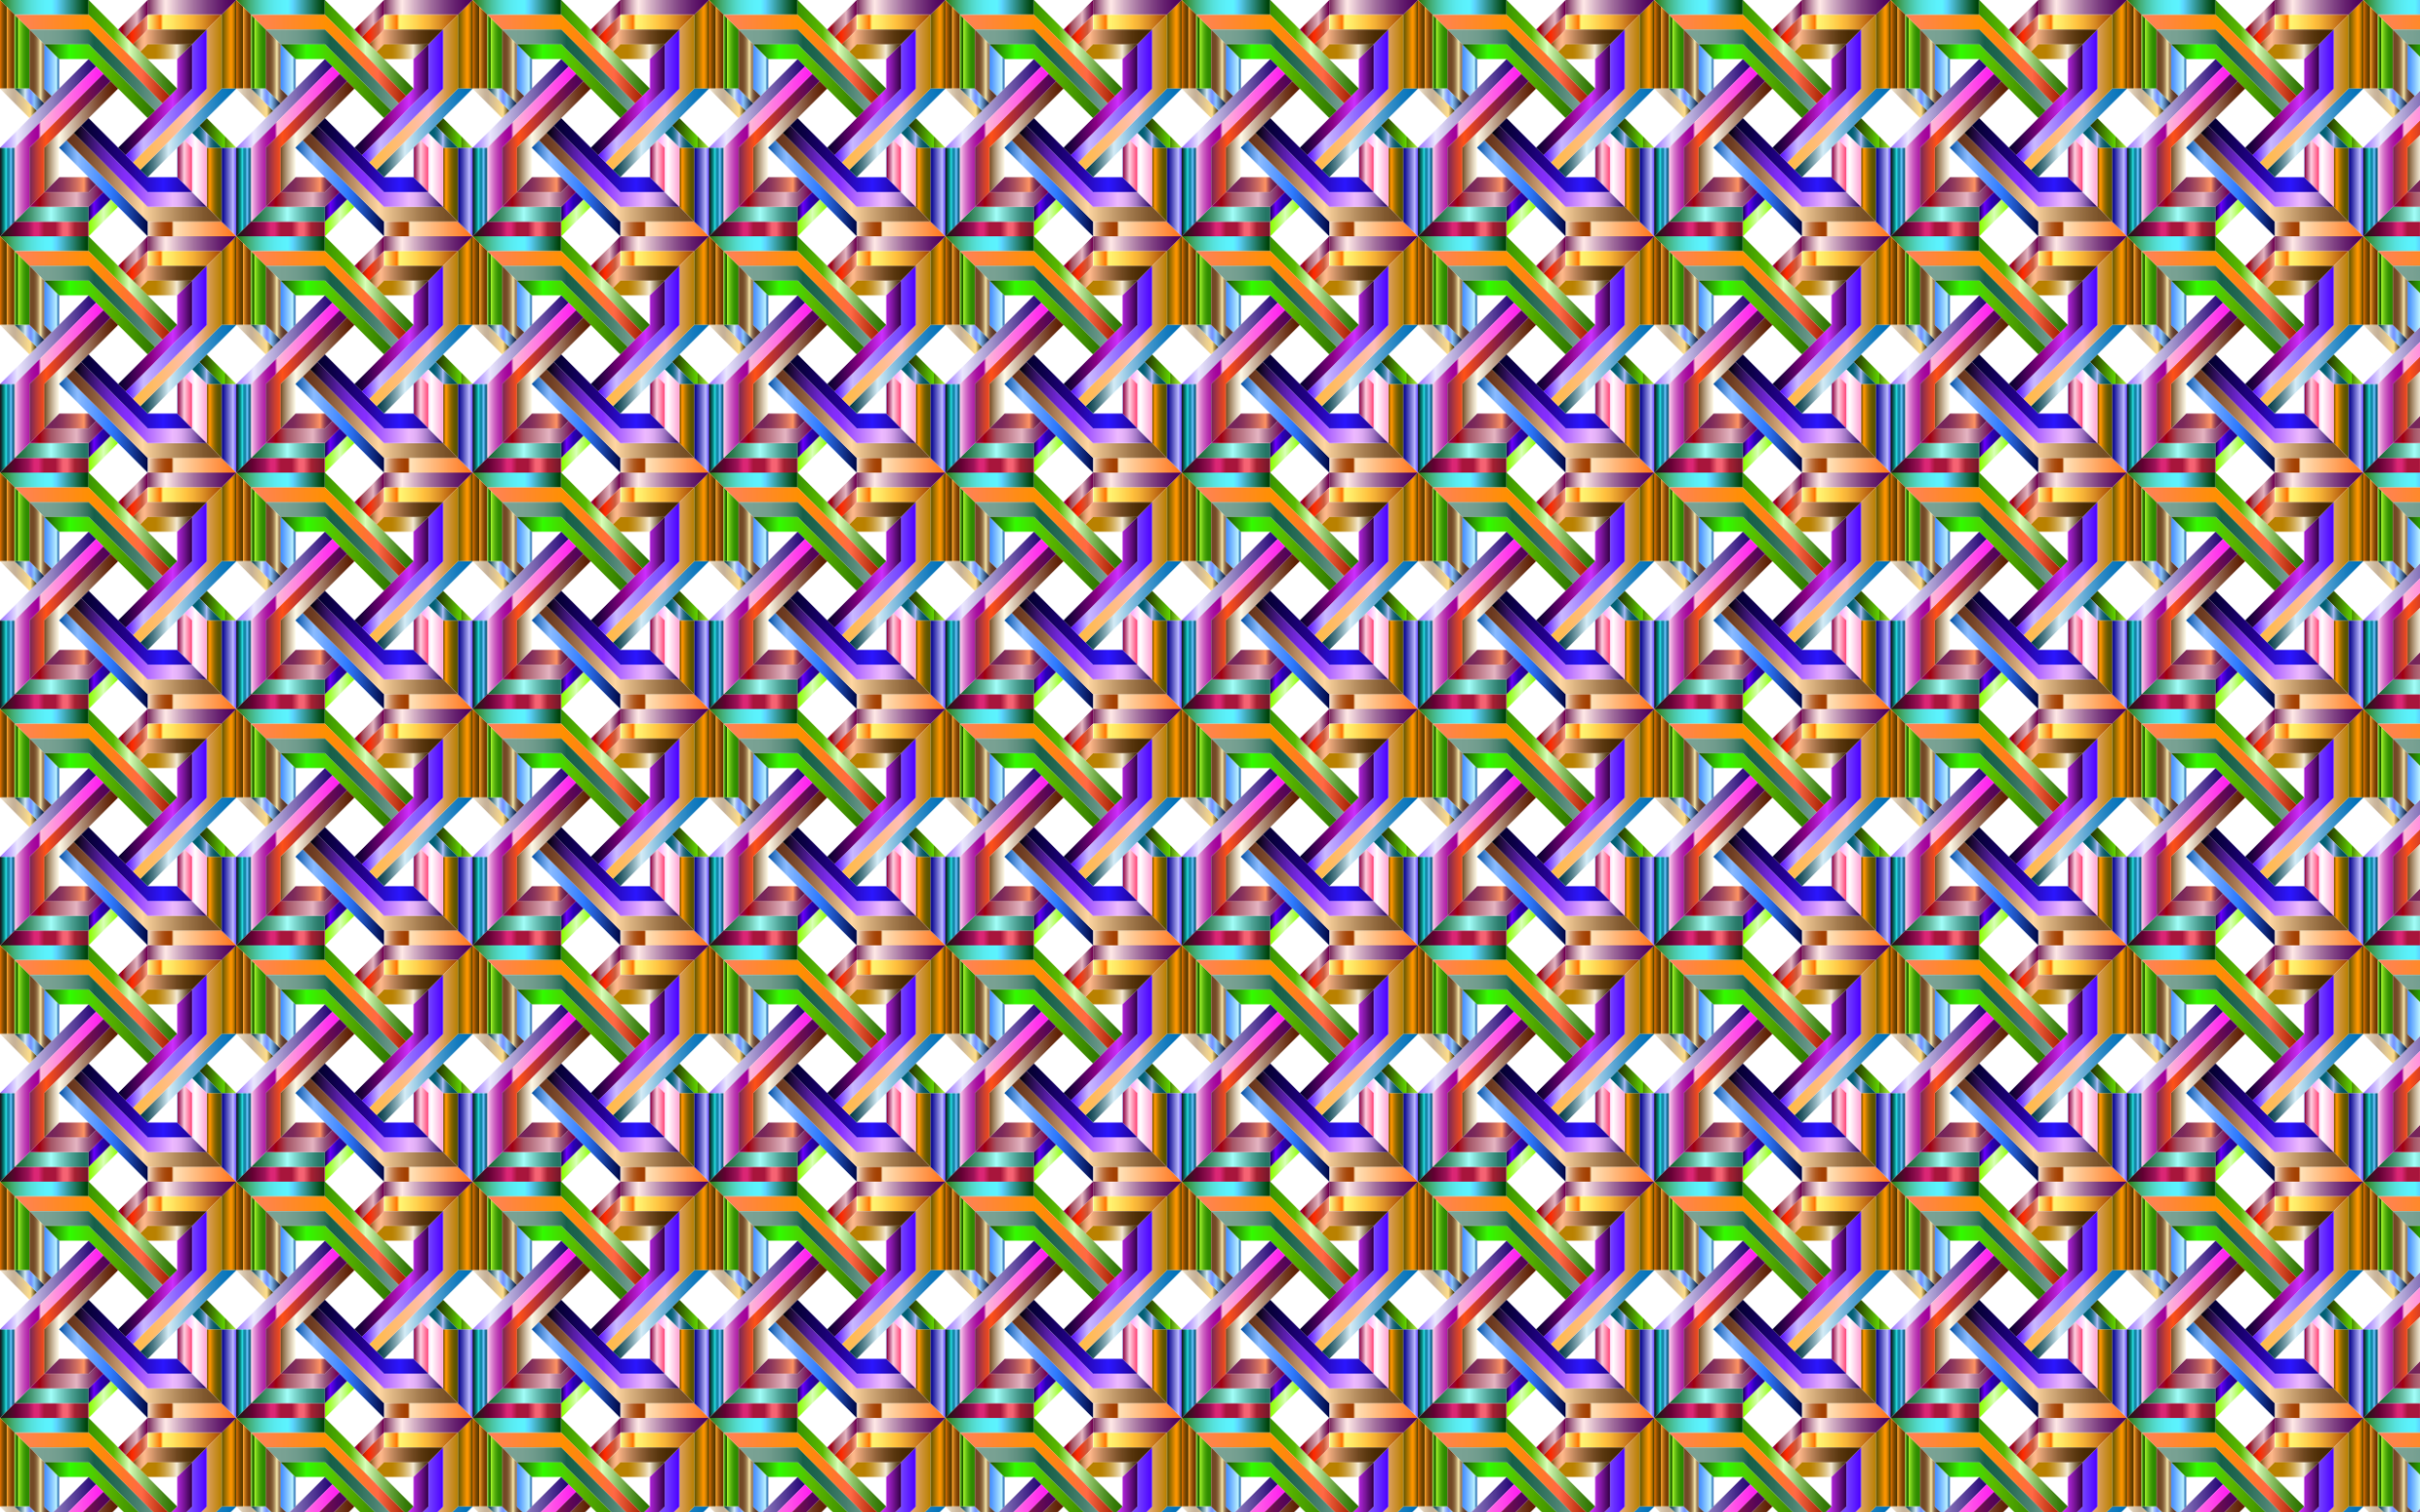
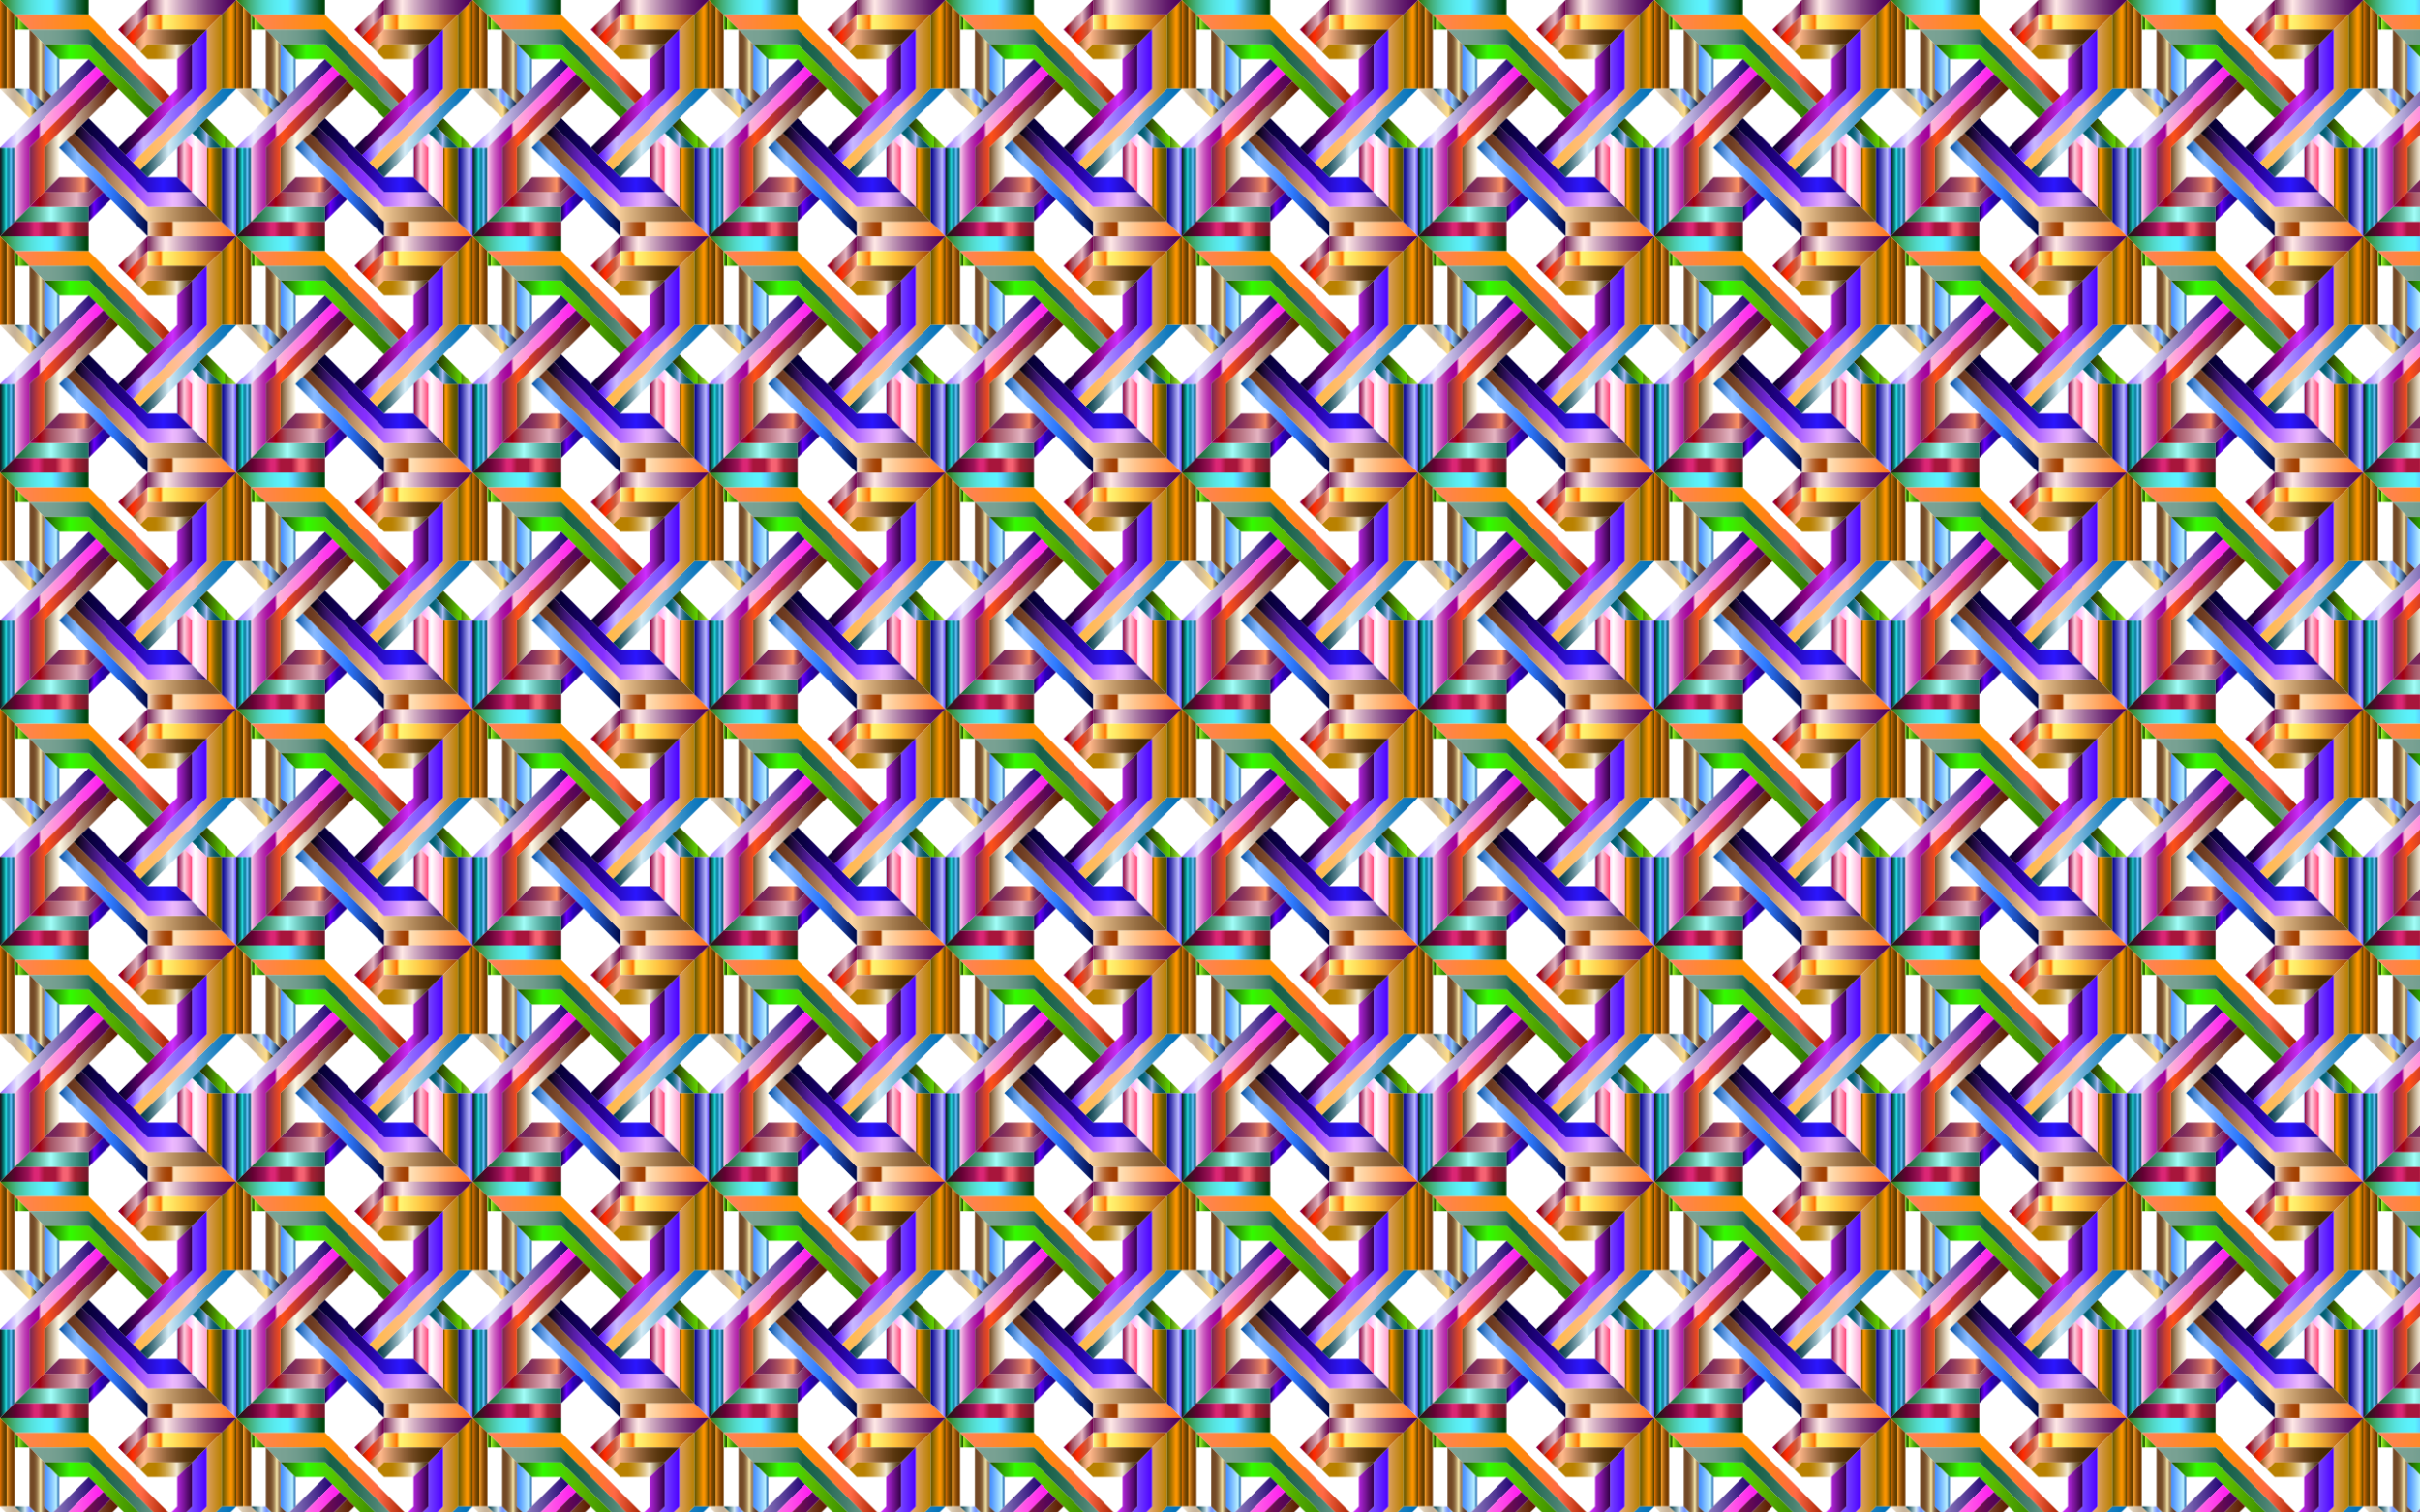
<svg xmlns="http://www.w3.org/2000/svg" viewBox="0 0 2560 1600">
  <pattern width="250" height="250" patternUnits="userSpaceOnUse" id="S" viewBox="0 -250 250 250" overflow="visible">
    <path fill-rule="evenodd" clip-rule="evenodd" fill="none" d="M0-250h250V0H0z" />
    <linearGradient id="a" gradientUnits="userSpaceOnUse" x1="-89.697" y1="-14276.308" x2="4.047" y2="-14276.308" gradientTransform="matrix(1 0 0 -1 89.697 -14518.501)">
      <stop offset="0" stop-color="#2d7300" />
      <stop offset=".012" stop-color="#2f790b" />
      <stop offset=".08" stop-color="#399544" />
      <stop offset=".149" stop-color="#43ae76" />
      <stop offset=".219" stop-color="#4ac3a0" />
      <stop offset=".289" stop-color="#51d5c2" />
      <stop offset=".36" stop-color="#56e2dd" />
      <stop offset=".433" stop-color="#59ebf0" />
      <stop offset=".507" stop-color="#5bf1fb" />
      <stop offset=".586" stop-color="#5cf3ff" />
      <stop offset=".639" stop-color="#5cd4ff" />
      <stop offset=".742" stop-color="#3ea6b0" />
      <stop offset=".901" stop-color="#12613b" />
      <stop offset=".972" stop-color="#00450c" />
    </linearGradient>
    <path fill-rule="evenodd" clip-rule="evenodd" fill="url(#a)" d="M0-250l15.614 15.615h78.13V-250z" />
    <linearGradient id="b" gradientUnits="userSpaceOnUse" x1="4.047" y1="-14319.276" x2="97.791" y2="-14319.276" gradientTransform="matrix(1 0 0 -1 89.697 -14518.501)">
      <stop offset="0" stop-color="#3a9400" />
      <stop offset=".035" stop-color="#3e9900" />
      <stop offset=".281" stop-color="#5bb900" />
      <stop offset=".457" stop-color="#daffb9" />
      <stop offset=".503" stop-color="#c4eea2" />
      <stop offset=".625" stop-color="#8fc368" />
      <stop offset=".738" stop-color="#65a13b" />
      <stop offset=".838" stop-color="#47891b" />
      <stop offset=".922" stop-color="#357a07" />
      <stop offset=".978" stop-color="#2e7500" />
    </linearGradient>
-     <path fill-rule="evenodd" clip-rule="evenodd" fill="url(#b)" d="M93.744-234.385V-250l93.744 93.744-7.807 7.807-85.937-85.936z" />
    <linearGradient id="c" gradientUnits="userSpaceOnUse" x1="-89.697" y1="-14315.373" x2="-74.082" y2="-14315.373" gradientTransform="matrix(1 0 0 -1 89.697 -14518.501)">
      <stop offset="0" stop-color="#e77300" />
      <stop offset=".047" stop-color="#cd6900" />
      <stop offset=".133" stop-color="#a55900" />
      <stop offset=".217" stop-color="#854c00" />
      <stop offset=".297" stop-color="#6e4300" />
      <stop offset=".374" stop-color="#613e00" />
      <stop offset=".441" stop-color="#5c3c00" />
      <stop offset=".454" stop-color="#ffa52e" />
      <stop offset=".498" stop-color="#e99427" />
      <stop offset=".594" stop-color="#bf7419" />
      <stop offset=".687" stop-color="#9e5a0e" />
      <stop offset=".776" stop-color="#864806" />
      <stop offset=".859" stop-color="#783d02" />
      <stop offset=".929" stop-color="#733900" />
    </linearGradient>
    <path fill-rule="evenodd" clip-rule="evenodd" fill="url(#c)" d="M0-250v93.744h15.614v-78.13z" />
    <linearGradient id="d" gradientUnits="userSpaceOnUse" x1="-89.697" y1="-14377.867" x2="-50.642" y2="-14377.867" gradientTransform="matrix(1 0 0 -1 89.697 -14518.501)">
      <stop offset="0" stop-color="#452c00" />
      <stop offset="0" stop-color="#4d350a" />
      <stop offset=".001" stop-color="#644d25" />
      <stop offset=".002" stop-color="#887450" />
      <stop offset=".002" stop-color="#baab8d" />
      <stop offset=".003" stop-color="#f6ebd4" />
      <stop offset=".036" stop-color="#f0e4cd" />
      <stop offset=".186" stop-color="#d9c8b0" />
      <stop offset=".316" stop-color="#cbb79e" />
      <stop offset=".41" stop-color="#c6b198" />
      <stop offset=".827" stop-color="#ffdf8b" />
      <stop offset=".994" stop-color="#2e2400" />
    </linearGradient>
    <path fill-rule="evenodd" clip-rule="evenodd" fill="url(#d)" d="M0-156.256l31.247 31.248 7.808-7.808-23.44-23.442H0z" />
    <linearGradient id="e" gradientUnits="userSpaceOnUse" x1="-74.082" y1="-14323.178" x2="-58.449" y2="-14323.178" gradientTransform="matrix(1 0 0 -1 89.697 -14518.501)">
      <stop offset="0" stop-color="#80ff2e" />
      <stop offset=".034" stop-color="#63ce20" />
      <stop offset=".068" stop-color="#4ba515" />
      <stop offset=".101" stop-color="#39850c" />
      <stop offset=".132" stop-color="#2c6e05" />
      <stop offset=".162" stop-color="#246101" />
      <stop offset=".188" stop-color="#215c00" />
      <stop offset=".198" stop-color="#acff2e" />
      <stop offset=".222" stop-color="#a4f82b" />
      <stop offset=".363" stop-color="#7ad11c" />
      <stop offset=".5" stop-color="#59b210" />
      <stop offset=".63" stop-color="#419d07" />
      <stop offset=".752" stop-color="#339002" />
      <stop offset=".855" stop-color="#2e8b00" />
    </linearGradient>
-     <path fill-rule="evenodd" clip-rule="evenodd" fill="url(#e)" d="M15.614-234.385l15.633 15.633v62.494H15.614v-78.13z" />
+     <path fill-rule="evenodd" clip-rule="evenodd" fill="url(#e)" d="M15.614-234.385l15.633 15.633H15.614v-78.13z" />
    <linearGradient id="f" gradientUnits="userSpaceOnUse" x1="-74.082" y1="-14373.963" x2="-42.835" y2="-14373.963" gradientTransform="matrix(1 0 0 -1 89.697 -14518.501)">
      <stop offset="0" stop-color="#003945" />
      <stop offset=".035" stop-color="#0a414d" />
      <stop offset=".095" stop-color="#255864" />
      <stop offset=".171" stop-color="#507d88" />
      <stop offset=".262" stop-color="#8db0ba" />
      <stop offset=".358" stop-color="#d4ecf6" />
      <stop offset=".363" stop-color="#d0e8f6" />
      <stop offset=".42" stop-color="#a8c3fa" />
      <stop offset=".472" stop-color="#8ba8fd" />
      <stop offset=".517" stop-color="#7998fe" />
      <stop offset=".549" stop-color="#7392ff" />
      <stop offset=".657" stop-color="#8bc6ff" />
      <stop offset=".994" stop-color="#000d2e" />
    </linearGradient>
    <path fill-rule="evenodd" clip-rule="evenodd" fill="url(#f)" d="M31.247-156.256l15.615 15.633-7.807 7.807-23.44-23.442h15.632z" />
    <linearGradient id="g" gradientUnits="userSpaceOnUse" x1="-74.085" y1="-14330.996" x2="89.981" y2="-14330.996" gradientTransform="matrix(1 0 0 -1 89.697 -14518.501)">
      <stop offset="0" stop-color="#ffa48b" />
      <stop offset="0" stop-color="#ff815c" />
      <stop offset=".494" stop-color="#ff9000" />
      <stop offset=".601" stop-color="#ff8513" />
      <stop offset=".818" stop-color="#ff6945" />
      <stop offset="1" stop-color="#a21f00" />
    </linearGradient>
    <path fill-rule="evenodd" clip-rule="evenodd" fill="url(#g)" d="M15.614-234.385l15.633 15.633h62.495l78.129 78.129 7.807-7.826-85.937-85.936H15.612z" />
    <linearGradient id="h" gradientUnits="userSpaceOnUse" x1="-58.449" y1="-14342.716" x2="82.175" y2="-14342.716" gradientTransform="matrix(1 0 0 -1 89.697 -14518.501)">
      <stop offset="0" stop-color="#7ba395" />
      <stop offset=".15" stop-color="#79a193" />
      <stop offset=".238" stop-color="#709c8d" />
      <stop offset=".311" stop-color="#629282" />
      <stop offset=".375" stop-color="#4e8573" />
      <stop offset=".433" stop-color="#347460" />
      <stop offset=".485" stop-color="#166049" />
      <stop offset=".571" stop-color="#1c644d" />
      <stop offset=".686" stop-color="#2d6f5a" />
      <stop offset=".817" stop-color="#48816f" />
      <stop offset=".959" stop-color="#6e9b8c" />
      <stop offset="1" stop-color="#7ba395" />
    </linearGradient>
    <path fill-rule="evenodd" clip-rule="evenodd" fill="url(#h)" d="M31.247-218.752l15.615 15.633h46.88l70.323 70.301 7.806-7.807-78.129-78.124H31.248z" />
    <linearGradient id="i" gradientUnits="userSpaceOnUse" x1="-58.449" y1="-14338.811" x2="-35.009" y2="-14338.811" gradientTransform="matrix(1 0 0 -1 89.697 -14518.501)">
      <stop offset=".127" stop-color="#734926" />
      <stop offset=".195" stop-color="#764c29" />
      <stop offset=".253" stop-color="#7e5731" />
      <stop offset=".307" stop-color="#8d6940" />
      <stop offset=".359" stop-color="#a28155" />
      <stop offset=".41" stop-color="#bca16f" />
      <stop offset=".459" stop-color="#dcc88f" />
      <stop offset=".497" stop-color="#faecad" />
      <stop offset=".503" stop-color="#f4e5a8" />
      <stop offset=".538" stop-color="#d0bc8a" />
      <stop offset=".576" stop-color="#b19970" />
      <stop offset=".617" stop-color="#967a5a" />
      <stop offset=".663" stop-color="#816248" />
      <stop offset=".713" stop-color="#704f3a" />
      <stop offset=".773" stop-color="#654230" />
      <stop offset=".849" stop-color="#5e3a2b" />
      <stop offset="1" stop-color="#5c3829" />
    </linearGradient>
    <path fill-rule="evenodd" clip-rule="evenodd" fill="url(#i)" d="M46.862-203.12l-15.615-15.632v62.494l15.615 15.633 7.826-7.826-7.826-7.807v-46.864z" />
    <linearGradient id="j" gradientUnits="userSpaceOnUse" x1="-42.835" y1="-14342.716" x2="-27.202" y2="-14342.716" gradientTransform="matrix(1 0 0 -1 89.697 -14518.501)">
      <stop offset="0" stop-color="#8bbcff" />
      <stop offset="0" stop-color="#5c9cff" />
      <stop offset=".003" stop-color="#458eff" />
      <stop offset=".175" stop-color="#589eff" />
      <stop offset=".524" stop-color="#8ac9ff" />
      <stop offset=".818" stop-color="#b9f0ff" />
      <stop offset="1" stop-color="#004ea2" />
    </linearGradient>
    <path fill-rule="evenodd" clip-rule="evenodd" fill="url(#j)" d="M46.862-203.12l15.633 15.615v31.248l-7.807 7.807-7.826-7.807v-46.861z" />
    <linearGradient id="k" gradientUnits="userSpaceOnUse" x1="-42.835" y1="-14354.435" x2="74.368" y2="-14354.435" gradientTransform="matrix(1 0 0 -1 89.697 -14518.501)">
      <stop offset="0" stop-color="#1e4d00" />
      <stop offset=".228" stop-color="#39f602" />
      <stop offset=".234" stop-color="#32fb00" />
      <stop offset=".235" stop-color="#31fc00" />
      <stop offset=".534" stop-color="#5bb900" />
      <stop offset=".767" stop-color="#469900" />
      <stop offset="1" stop-color="#2e7500" />
    </linearGradient>
    <path fill-rule="evenodd" clip-rule="evenodd" fill="url(#k)" d="M46.862-203.12h46.88l70.323 70.302-7.826 7.808-62.494-62.495H62.497l-15.632-15.613z" />
    <linearGradient id="l" gradientUnits="userSpaceOnUse" x1="-89.697" y1="-14471.621" x2="-74.082" y2="-14471.621" gradientTransform="matrix(1 0 0 -1 89.697 -14518.501)">
      <stop offset="0" stop-color="#172127" />
      <stop offset=".053" stop-color="#172127" />
      <stop offset=".184" stop-color="#016560" />
      <stop offset=".32" stop-color="#129d98" />
      <stop offset=".387" stop-color="#26d5db" />
      <stop offset=".434" stop-color="#26d5db" />
      <stop offset=".502" stop-color="#1589a8" />
      <stop offset=".624" stop-color="#1589a8" />
      <stop offset=".71" stop-color="#63bef6" />
      <stop offset=".761" stop-color="#63bef6" />
      <stop offset=".846" stop-color="#2177a6" />
      <stop offset="1" stop-color="#165972" />
    </linearGradient>
    <path fill-rule="evenodd" clip-rule="evenodd" fill="url(#l)" d="M0-.003l15.614-15.632v-78.124H0V0z" />
    <linearGradient id="m" gradientUnits="userSpaceOnUse" x1="-89.697" y1="-14377.867" x2="11.854" y2="-14377.867" gradientTransform="matrix(1 0 0 -1 89.697 -14518.501)">
      <stop offset="0" stop-color="#b0ff8b" />
      <stop offset="0" stop-color="#8cff5c" />
      <stop offset=".003" stop-color="#9a73ff" />
      <stop offset=".04" stop-color="#a886ff" />
      <stop offset=".116" stop-color="#cab8ff" />
      <stop offset=".179" stop-color="#ebe7ff" />
      <stop offset="1" stop-color="#210073" />
    </linearGradient>
    <path fill-rule="evenodd" clip-rule="evenodd" fill="url(#m)" d="M15.614-93.762H0l93.744-93.744 7.807 7.808-85.937 85.937z" />
    <linearGradient id="n" gradientUnits="userSpaceOnUse" x1="-89.697" y1="-14510.683" x2="4.047" y2="-14510.683" gradientTransform="matrix(1 0 0 -1 89.697 -14518.501)">
      <stop offset="0" stop-color="#271719" />
      <stop offset=".053" stop-color="#271719" />
      <stop offset=".184" stop-color="#650134" />
      <stop offset=".32" stop-color="#9d1258" />
      <stop offset=".387" stop-color="#db2675" />
      <stop offset=".434" stop-color="#db2675" />
      <stop offset=".502" stop-color="#a8153c" />
      <stop offset=".624" stop-color="#a8153c" />
      <stop offset=".71" stop-color="#f66373" />
      <stop offset=".761" stop-color="#f66373" />
      <stop offset=".846" stop-color="#a62133" />
      <stop offset="1" stop-color="#721629" />
    </linearGradient>
    <path fill-rule="evenodd" clip-rule="evenodd" fill="url(#n)" d="M0-.003h93.744v-15.632h-78.13L0 0z" />
    <linearGradient id="o" gradientUnits="userSpaceOnUse" x1="4.047" y1="-14498.962" x2="35.295" y2="-14498.962" gradientTransform="matrix(1 0 0 -1 89.697 -14518.501)">
      <stop offset="0" stop-color="#ffa48b" />
      <stop offset="0" stop-color="#ff815c" />
      <stop offset=".003" stop-color="#8cff00" />
      <stop offset=".074" stop-color="#94ff13" />
      <stop offset=".219" stop-color="#a9ff46" />
      <stop offset=".423" stop-color="#cbff96" />
      <stop offset=".506" stop-color="#daffb9" />
      <stop offset="1" stop-color="#8cff00" />
    </linearGradient>
-     <path fill-rule="evenodd" clip-rule="evenodd" fill="url(#o)" d="M93.744-.003l31.247-31.265-7.807-7.807-23.44 23.441v15.63z" />
    <linearGradient id="p" gradientUnits="userSpaceOnUse" x1="-74.084" y1="-14495.052" x2="4.045" y2="-14495.052" gradientTransform="matrix(1 0 0 -1 89.697 -14518.501)">
      <stop offset=".003" stop-color="#1a6633" />
      <stop offset=".053" stop-color="#1f6c3b" />
      <stop offset=".13" stop-color="#2e7d51" />
      <stop offset=".224" stop-color="#469874" />
      <stop offset=".332" stop-color="#68bea5" />
      <stop offset=".451" stop-color="#92eee3" />
      <stop offset=".491" stop-color="#a2fffa" />
      <stop offset=".61" stop-color="#7bd4cb" />
      <stop offset=".767" stop-color="#4ca194" />
      <stop offset=".884" stop-color="#2f8171" />
      <stop offset=".948" stop-color="#247564" />
    </linearGradient>
    <path fill-rule="evenodd" clip-rule="evenodd" fill="url(#p)" d="M15.614-15.632l15.633-15.633h62.495v15.633h-78.13z" />
    <linearGradient id="q" gradientUnits="userSpaceOnUse" x1="4.047" y1="-14487.243" x2="27.487" y2="-14487.243" gradientTransform="matrix(1 0 0 -1 89.697 -14518.501)">
      <stop offset="0" stop-color="#17004d" />
      <stop offset=".228" stop-color="#6602f6" />
      <stop offset=".235" stop-color="#6c00fc" />
      <stop offset=".534" stop-color="#2b00b9" />
      <stop offset=".767" stop-color="#270099" />
      <stop offset="1" stop-color="#230075" />
    </linearGradient>
    <path fill-rule="evenodd" clip-rule="evenodd" fill="url(#q)" d="M93.744-31.267l15.633-15.615 7.807 7.807-23.44 23.441v-15.635z" />
    <linearGradient id="r" gradientUnits="userSpaceOnUse" x1="-74.082" y1="-14420.839" x2="19.68" y2="-14420.839" gradientTransform="matrix(1 0 0 -1 89.697 -14518.501)">
      <stop offset="0" stop-color="#ffd0ef" />
      <stop offset=".014" stop-color="#f5bae6" />
      <stop offset=".048" stop-color="#df89d2" />
      <stop offset=".083" stop-color="#cd5fc1" />
      <stop offset=".119" stop-color="#bd3db4" />
      <stop offset=".154" stop-color="#b122a9" />
      <stop offset=".191" stop-color="#a90fa1" />
      <stop offset=".229" stop-color="#a4049c" />
      <stop offset=".269" stop-color="#a2009b" />
      <stop offset=".293" stop-color="#ffb9d7" />
      <stop offset="1" stop-color="#ff17f2" />
    </linearGradient>
    <path fill-rule="evenodd" clip-rule="evenodd" fill="url(#r)" d="M15.614-15.632l15.633-15.633V-93.76l78.13-78.109-7.826-7.825-85.937 85.936v78.13z" />
    <linearGradient id="s" gradientUnits="userSpaceOnUse" x1="-58.449" y1="-14416.932" x2="27.487" y2="-14416.932" gradientTransform="matrix(1 0 0 -1 89.697 -14518.501)">
      <stop offset="0" stop-color="#75245a" />
      <stop offset=".023" stop-color="#872a51" />
      <stop offset=".109" stop-color="#c83f32" />
      <stop offset=".171" stop-color="#f04c1e" />
      <stop offset=".204" stop-color="#ff5117" />
      <stop offset=".209" stop-color="#fd5018" />
      <stop offset=".417" stop-color="#bf3430" />
      <stop offset=".608" stop-color="#8e1e43" />
      <stop offset=".774" stop-color="#6b0d51" />
      <stop offset=".909" stop-color="#550459" />
      <stop offset=".997" stop-color="#4d005c" />
    </linearGradient>
    <path fill-rule="evenodd" clip-rule="evenodd" fill="url(#s)" d="M31.247-31.267l15.615-15.615v-46.88l70.322-70.303-7.807-7.806-78.13 78.109v62.494z" />
    <linearGradient id="t" gradientUnits="userSpaceOnUse" x1="-58.449" y1="-14475.522" x2="19.678" y2="-14475.522" gradientTransform="matrix(1 0 0 -1 89.697 -14518.501)">
      <stop offset=".006" stop-color="#8b0065" />
      <stop offset=".136" stop-color="#a2000f" />
      <stop offset=".29" stop-color="#a55566" />
      <stop offset=".636" stop-color="#e5b5c2" />
      <stop offset=".799" stop-color="#985980" />
      <stop offset=".803" stop-color="#96577e" />
      <stop offset=".972" stop-color="#730052" />
    </linearGradient>
    <path fill-rule="evenodd" clip-rule="evenodd" fill="url(#t)" d="M46.862-46.882L31.247-31.268h62.495l15.633-15.614-7.826-7.808-7.807 7.808H46.86z" />
    <linearGradient id="u" gradientUnits="userSpaceOnUse" x1="-42.835" y1="-14463.802" x2="11.854" y2="-14463.802" gradientTransform="matrix(1 0 0 -1 89.697 -14518.501)">
      <stop offset=".151" stop-color="#75245a" />
      <stop offset=".235" stop-color="#7b295a" />
      <stop offset=".35" stop-color="#8d375c" />
      <stop offset=".484" stop-color="#aa4f5d" />
      <stop offset=".63" stop-color="#d26f60" />
      <stop offset=".768" stop-color="#ff9463" />
      <stop offset=".792" stop-color="#db785e" />
      <stop offset=".822" stop-color="#b65a59" />
      <stop offset=".852" stop-color="#974155" />
      <stop offset=".884" stop-color="#7e2e52" />
      <stop offset=".918" stop-color="#6d2150" />
      <stop offset=".955" stop-color="#63194e" />
      <stop offset="1" stop-color="#60164e" />
    </linearGradient>
    <path fill-rule="evenodd" clip-rule="evenodd" fill="url(#u)" d="M46.862-46.882l15.633-15.633h31.248l7.807 7.825-7.807 7.808h-46.88z" />
    <linearGradient id="v" gradientUnits="userSpaceOnUse" x1="-42.837" y1="-14413.027" x2="35.295" y2="-14413.027" gradientTransform="matrix(1 0 0 -1 89.697 -14518.501)">
      <stop offset="0" stop-color="#754d24" />
      <stop offset=".068" stop-color="#aa8f6f" />
      <stop offset=".133" stop-color="#d8c9b0" />
      <stop offset=".179" stop-color="#f4ecd8" />
      <stop offset=".204" stop-color="#fffae7" />
      <stop offset=".341" stop-color="#d8c5b0" />
      <stop offset=".515" stop-color="#ad8a72" />
      <stop offset=".673" stop-color="#8a5a41" />
      <stop offset=".811" stop-color="#71381e" />
      <stop offset=".924" stop-color="#622408" />
      <stop offset=".997" stop-color="#5c1c00" />
    </linearGradient>
    <path fill-rule="evenodd" clip-rule="evenodd" fill="url(#v)" d="M46.862-46.882v-46.881l70.322-70.302 7.807 7.808-62.499 62.494v31.248L46.86-46.885z" />
    <linearGradient id="w" gradientUnits="userSpaceOnUse" x1="66.543" y1="-14510.682" x2="160.303" y2="-14510.682" gradientTransform="matrix(1 0 0 -1 89.697 -14518.501)">
      <stop offset="0" stop-color="#ffe8d0" />
      <stop offset=".014" stop-color="#f5d6ba" />
      <stop offset=".048" stop-color="#dfaf89" />
      <stop offset=".083" stop-color="#cd8c5f" />
      <stop offset=".119" stop-color="#bd703d" />
      <stop offset=".154" stop-color="#b15b22" />
      <stop offset=".191" stop-color="#a94b0f" />
      <stop offset=".229" stop-color="#a44204" />
      <stop offset=".269" stop-color="#a23f00" />
      <stop offset=".293" stop-color="#ffe3b9" />
      <stop offset="1" stop-color="#ff7217" />
    </linearGradient>
    <path fill-rule="evenodd" clip-rule="evenodd" fill="url(#w)" d="M249.997-.003l-15.633-15.632H156.24V-.002H250z" />
    <linearGradient id="x" gradientUnits="userSpaceOnUse" x1="-27.203" y1="-14467.718" x2="66.542" y2="-14467.718" gradientTransform="matrix(1 0 0 -1 89.697 -14518.501)">
      <stop offset="0" stop-color="#004ea2" />
      <stop offset=".093" stop-color="#4585d0" />
      <stop offset=".169" stop-color="#78adf2" />
      <stop offset=".207" stop-color="#8bbcff" />
      <stop offset=".586" stop-color="#2e7aff" />
      <stop offset=".647" stop-color="#296dea" />
      <stop offset=".771" stop-color="#1c4cb5" />
      <stop offset=".948" stop-color="#07175f" />
      <stop offset="1" stop-color="#000645" />
    </linearGradient>
    <path fill-rule="evenodd" clip-rule="evenodd" fill="url(#x)" d="M156.238-15.632V0L62.494-93.759l7.808-7.807 85.936 85.937z" />
    <linearGradient id="y" gradientUnits="userSpaceOnUse" x1="144.667" y1="-14471.618" x2="160.303" y2="-14471.618" gradientTransform="matrix(1 0 0 -1 89.697 -14518.501)">
      <stop offset="0" stop-color="#b0ff8b" />
      <stop offset="0" stop-color="#8cff5c" />
      <stop offset=".003" stop-color="#02008b" />
      <stop offset=".113" stop-color="#151397" />
      <stop offset=".337" stop-color="#4846b7" />
      <stop offset=".652" stop-color="#9896e9" />
      <stop offset=".781" stop-color="#bbb9ff" />
      <stop offset="1" stop-color="#5f45ff" />
    </linearGradient>
    <path fill-rule="evenodd" clip-rule="evenodd" fill="url(#y)" d="M249.997-.003v-93.759h-15.633v78.13L250-.002z" />
    <linearGradient id="z" gradientUnits="userSpaceOnUse" x1="121.228" y1="-14409.115" x2="160.3" y2="-14409.115" gradientTransform="matrix(1 0 0 -1 89.697 -14518.501)">
      <stop offset="0" stop-color="#212b00" />
      <stop offset=".141" stop-color="#2c4900" />
      <stop offset=".447" stop-color="#499400" />
      <stop offset=".694" stop-color="#62d600" />
      <stop offset=".697" stop-color="#58ba00" />
      <stop offset=".701" stop-color="#488c00" />
      <stop offset="1" stop-color="#baff45" />
    </linearGradient>
    <path fill-rule="evenodd" clip-rule="evenodd" fill="url(#z)" d="M249.997-93.762l-31.265-31.247-7.807 7.807 23.44 23.44h15.63z" />
    <linearGradient id="A" gradientUnits="userSpaceOnUse" x1="129.038" y1="-14463.806" x2="144.671" y2="-14463.806" gradientTransform="matrix(1 0 0 -1 89.697 -14518.501)">
      <stop offset="0" stop-color="#453900" />
      <stop offset=".015" stop-color="#5c4500" />
      <stop offset=".052" stop-color="#8d5d00" />
      <stop offset=".089" stop-color="#b67200" />
      <stop offset=".124" stop-color="#d68100" />
      <stop offset=".158" stop-color="#ed8d00" />
      <stop offset=".191" stop-color="#fa9400" />
      <stop offset=".219" stop-color="#ff9600" />
      <stop offset=".329" stop-color="#d28400" />
      <stop offset=".45" stop-color="#a87300" />
      <stop offset=".568" stop-color="#876500" />
      <stop offset=".68" stop-color="#6f5c00" />
      <stop offset=".785" stop-color="#615600" />
      <stop offset=".874" stop-color="#5c5400" />
    </linearGradient>
    <path fill-rule="evenodd" clip-rule="evenodd" fill="url(#A)" d="M234.367-15.632l-15.632-15.633V-93.76h15.632v78.13z" />
    <linearGradient id="B" gradientUnits="userSpaceOnUse" x1="113.421" y1="-14413.019" x2="144.669" y2="-14413.019" gradientTransform="matrix(1 0 0 -1 89.697 -14518.501)">
      <stop offset=".127" stop-color="#005f73" />
      <stop offset=".193" stop-color="#036176" />
      <stop offset=".249" stop-color="#0e677e" />
      <stop offset=".302" stop-color="#20708c" />
      <stop offset=".353" stop-color="#387e9f" />
      <stop offset=".403" stop-color="#588fb8" />
      <stop offset=".45" stop-color="#7fa4d6" />
      <stop offset=".497" stop-color="#adbdfa" />
      <stop offset=".498" stop-color="#acbcf9" />
      <stop offset=".533" stop-color="#84a4d4" />
      <stop offset=".571" stop-color="#618fb4" />
      <stop offset=".613" stop-color="#427d99" />
      <stop offset=".659" stop-color="#2a6e82" />
      <stop offset=".71" stop-color="#176371" />
      <stop offset=".77" stop-color="#0a5b65" />
      <stop offset=".847" stop-color="#02565e" />
      <stop offset="1" stop-color="#00555c" />
    </linearGradient>
    <path fill-rule="evenodd" clip-rule="evenodd" fill="url(#B)" d="M218.732-93.762l-15.614-15.614 7.807-7.826 23.44 23.44H218.73z" />
    <linearGradient id="C" gradientUnits="userSpaceOnUse" x1="-19.398" y1="-14455.998" x2="144.671" y2="-14455.998" gradientTransform="matrix(1 0 0 -1 89.697 -14518.501)">
      <stop offset=".003" stop-color="#66331a" />
      <stop offset=".06" stop-color="#6d3b21" />
      <stop offset=".148" stop-color="#825132" />
      <stop offset=".257" stop-color="#a37450" />
      <stop offset=".379" stop-color="#d0a578" />
      <stop offset=".491" stop-color="#ffd7a2" />
      <stop offset=".587" stop-color="#dcb482" />
      <stop offset=".755" stop-color="#a57d50" />
      <stop offset=".88" stop-color="#825a30" />
      <stop offset=".948" stop-color="#754d24" />
    </linearGradient>
    <path fill-rule="evenodd" clip-rule="evenodd" fill="url(#C)" d="M234.367-15.632l-15.632-15.633h-62.5l-78.109-78.11-7.827 7.808 85.937 85.937h78.129z" />
    <linearGradient id="D" gradientUnits="userSpaceOnUse" x1="-11.568" y1="-14444.266" x2="129.036" y2="-14444.266" gradientTransform="matrix(1 0 0 -1 89.697 -14518.501)">
      <stop offset="0" stop-color="#003945" />
      <stop offset=".001" stop-color="#00313b" />
      <stop offset=".002" stop-color="#001b21" />
      <stop offset=".003" />
      <stop offset=".055" stop-color="#19082f" />
      <stop offset=".131" stop-color="#39146d" />
      <stop offset=".203" stop-color="#551da1" />
      <stop offset=".271" stop-color="#6a24ca" />
      <stop offset=".332" stop-color="#792ae7" />
      <stop offset=".384" stop-color="#832df9" />
      <stop offset=".423" stop-color="#862eff" />
      <stop offset=".741" stop-color="#edb9ff" />
      <stop offset=".772" stop-color="#e8b5fb" />
      <stop offset=".807" stop-color="#dba9f1" />
      <stop offset=".844" stop-color="#c494df" />
      <stop offset=".883" stop-color="#a478c6" />
      <stop offset=".922" stop-color="#7b53a5" />
      <stop offset=".963" stop-color="#4a277f" />
      <stop offset=".994" stop-color="#1e005c" />
    </linearGradient>
    <path fill-rule="evenodd" clip-rule="evenodd" fill="url(#D)" d="M218.732-31.267l-15.614-15.615h-46.88l-70.302-70.321-7.807 7.826 78.11 78.109h62.493z" />
    <linearGradient id="E" gradientUnits="userSpaceOnUse" x1="105.614" y1="-14448.179" x2="129.036" y2="-14448.179" gradientTransform="matrix(1 0 0 -1 89.697 -14518.501)">
      <stop offset="0" stop-color="#8bbcff" />
      <stop offset="0" stop-color="#5c9cff" />
      <stop offset=".003" stop-color="#ffa2f9" />
      <stop offset=".126" stop-color="#ffb5fa" />
      <stop offset=".374" stop-color="#ffe7fd" />
      <stop offset=".481" stop-color="#fff" />
      <stop offset="1" stop-color="#ffa2d4" />
    </linearGradient>
    <path fill-rule="evenodd" clip-rule="evenodd" fill="url(#E)" d="M203.118-46.882l15.614 15.614v-62.494l-15.614-15.614-7.808 7.807 7.807 7.807v46.88z" />
    <linearGradient id="F" gradientUnits="userSpaceOnUse" x1="97.788" y1="-14444.277" x2="113.421" y2="-14444.277" gradientTransform="matrix(1 0 0 -1 89.697 -14518.501)">
      <stop offset="0" stop-color="#8bbcff" />
      <stop offset="0" stop-color="#5c9cff" />
      <stop offset=".003" stop-color="#8b0043" />
      <stop offset=".063" stop-color="#961352" />
      <stop offset=".185" stop-color="#b24678" />
      <stop offset=".357" stop-color="#df96b5" />
      <stop offset=".472" stop-color="#ffd0e1" />
      <stop offset="1" stop-color="#ff4578" />
    </linearGradient>
    <path fill-rule="evenodd" clip-rule="evenodd" fill="url(#F)" d="M203.118-46.882l-15.633-15.633v-31.248l7.826-7.807 7.807 7.807v46.886z" />
    <linearGradient id="G" gradientUnits="userSpaceOnUse" x1="-3.76" y1="-14432.554" x2="113.421" y2="-14432.554" gradientTransform="matrix(1 0 0 -1 89.697 -14518.501)">
      <stop offset="0" stop-color="#02002b" />
      <stop offset=".141" stop-color="#0c0049" />
      <stop offset=".444" stop-color="#250094" />
      <stop offset=".741" stop-color="#2b17ff" />
      <stop offset=".813" stop-color="#2811e3" />
      <stop offset=".967" stop-color="#20039c" />
      <stop offset="1" stop-color="#1e008c" />
    </linearGradient>
    <path fill-rule="evenodd" clip-rule="evenodd" fill="url(#G)" d="M203.118-46.882h-46.88l-70.302-70.322 7.808-7.807 62.494 62.5h31.247l15.63 15.629z" />
    <linearGradient id="H" gradientUnits="userSpaceOnUse" x1="144.667" y1="-14315.373" x2="160.3" y2="-14315.373" gradientTransform="matrix(1 0 0 -1 89.697 -14518.501)">
      <stop offset="0" stop-color="#5c5400" />
      <stop offset=".378" stop-color="#bf7c00" />
      <stop offset=".614" stop-color="#ff9600" />
      <stop offset=".664" stop-color="#fa9400" />
      <stop offset=".721" stop-color="#ed8d00" />
      <stop offset=".781" stop-color="#d68100" />
      <stop offset=".844" stop-color="#b67200" />
      <stop offset=".908" stop-color="#8d5d00" />
      <stop offset=".973" stop-color="#5c4500" />
      <stop offset="1" stop-color="#453900" />
    </linearGradient>
    <path fill-rule="evenodd" clip-rule="evenodd" fill="url(#H)" d="M249.997-250l-15.633 15.615v78.129h15.633z" />
    <linearGradient id="I" gradientUnits="userSpaceOnUse" x1="58.732" y1="-14409.116" x2="160.304" y2="-14409.116" gradientTransform="matrix(1 0 0 -1 89.697 -14518.501)">
      <stop offset="0" stop-color="#003945" />
      <stop offset=".029" stop-color="#0a414d" />
      <stop offset=".077" stop-color="#255864" />
      <stop offset=".14" stop-color="#507d88" />
      <stop offset=".215" stop-color="#8db0ba" />
      <stop offset=".293" stop-color="#d4ecf6" />
      <stop offset=".302" stop-color="#d0eaf5" />
      <stop offset=".445" stop-color="#91c5e3" />
      <stop offset=".581" stop-color="#5da7d4" />
      <stop offset=".708" stop-color="#358fc8" />
      <stop offset=".822" stop-color="#187ec0" />
      <stop offset=".922" stop-color="#0674bb" />
      <stop offset=".994" stop-color="#0070b9" />
    </linearGradient>
    <path fill-rule="evenodd" clip-rule="evenodd" fill="url(#I)" d="M234.367-156.256H250l-93.764 93.744-7.807-7.808 85.936-85.936z" />
    <linearGradient id="J" gradientUnits="userSpaceOnUse" x1="66.541" y1="-14276.308" x2="160.3" y2="-14276.308" gradientTransform="matrix(1 0 0 -1 89.697 -14518.501)">
      <stop offset="0" stop-color="#75245a" />
      <stop offset=".069" stop-color="#ab7191" />
      <stop offset=".133" stop-color="#d8b2bf" />
      <stop offset=".18" stop-color="#f4dadc" />
      <stop offset=".204" stop-color="#ffe9e7" />
      <stop offset=".345" stop-color="#d4b0c5" />
      <stop offset=".517" stop-color="#a472a0" />
      <stop offset=".675" stop-color="#7f4183" />
      <stop offset=".812" stop-color="#641e6e" />
      <stop offset=".924" stop-color="#530861" />
      <stop offset=".997" stop-color="#4d005c" />
    </linearGradient>
    <path fill-rule="evenodd" clip-rule="evenodd" fill="url(#J)" d="M249.997-250h-93.759v15.615h78.13z" />
    <linearGradient id="K" gradientUnits="userSpaceOnUse" x1="35.293" y1="-14288.028" x2="66.542" y2="-14288.028" gradientTransform="matrix(1 0 0 -1 89.697 -14518.501)">
      <stop offset=".006" stop-color="#8b0065" />
      <stop offset=".136" stop-color="#a2000f" />
      <stop offset=".29" stop-color="#a55566" />
      <stop offset=".636" stop-color="#e5b5c2" />
      <stop offset=".799" stop-color="#985980" />
      <stop offset=".803" stop-color="#96577e" />
      <stop offset=".972" stop-color="#730052" />
    </linearGradient>
    <path fill-rule="evenodd" clip-rule="evenodd" fill="url(#K)" d="M156.238-250l-31.248 31.248 7.807 7.807 23.442-23.44V-250z" />
    <linearGradient id="L" gradientUnits="userSpaceOnUse" x1="66.539" y1="-14291.932" x2="144.671" y2="-14291.932" gradientTransform="matrix(1 0 0 -1 89.697 -14518.501)">
      <stop offset="0" stop-color="#fc9c01" />
      <stop offset=".003" stop-color="#f7ff8b" />
      <stop offset=".176" stop-color="#ff7300" />
      <stop offset=".18" stop-color="#ff8913" />
      <stop offset=".191" stop-color="#ffb83c" />
      <stop offset=".2" stop-color="#ffda5a" />
      <stop offset=".208" stop-color="#ffee6c" />
      <stop offset=".213" stop-color="#fff673" />
      <stop offset=".313" stop-color="#ffe966" />
      <stop offset=".498" stop-color="#ffc845" />
      <stop offset=".54" stop-color="#ffbf3d" />
      <stop offset=".614" stop-color="#f5b237" />
      <stop offset=".75" stop-color="#dc9026" />
      <stop offset=".932" stop-color="#b35a0b" />
      <stop offset="1" stop-color="#a24400" />
    </linearGradient>
    <path fill-rule="evenodd" clip-rule="evenodd" fill="url(#L)" d="M234.367-234.385l-15.632 15.633h-62.5v-15.633h78.13z" />
    <linearGradient id="M" gradientUnits="userSpaceOnUse" x1="43.1" y1="-14299.748" x2="66.542" y2="-14299.748" gradientTransform="matrix(1 0 0 -1 89.697 -14518.501)">
      <stop offset="0" stop-color="#a21f00" />
      <stop offset=".068" stop-color="#ba2200" />
      <stop offset=".225" stop-color="#ec2700" />
      <stop offset=".302" stop-color="#ff2900" />
      <stop offset=".762" stop-color="#cd5d40" />
      <stop offset="1" stop-color="#ffa48b" />
      <stop offset="1" stop-color="#ffdad0" />
    </linearGradient>
    <path fill-rule="evenodd" clip-rule="evenodd" fill="url(#M)" d="M156.238-218.752l-15.615 15.633-7.826-7.826 23.442-23.44v15.633z" />
    <linearGradient id="N" gradientUnits="userSpaceOnUse" x1="50.924" y1="-14366.146" x2="144.671" y2="-14366.146" gradientTransform="matrix(1 0 0 -1 89.697 -14518.501)">
      <stop offset="0" stop-color="#ffa48b" />
      <stop offset="0" stop-color="#ff815c" />
      <stop offset=".003" stop-color="#ffbb45" />
      <stop offset=".145" stop-color="#ffbb58" />
      <stop offset=".433" stop-color="#ffbd8a" />
      <stop offset=".676" stop-color="#ffbeb9" />
      <stop offset="1" stop-color="#b98000" />
    </linearGradient>
    <path fill-rule="evenodd" clip-rule="evenodd" fill="url(#N)" d="M234.367-234.385l-15.632 15.633v62.494l-78.114 78.13 7.807 7.806 85.936-85.937v-78.129z" />
    <linearGradient id="O" gradientUnits="userSpaceOnUse" x1="43.099" y1="-14370.06" x2="129.036" y2="-14370.06" gradientTransform="matrix(1 0 0 -1 89.697 -14518.501)">
      <stop offset="0" stop-color="#4c00ff" />
      <stop offset=".052" stop-color="#6e31ff" />
      <stop offset=".134" stop-color="#9f7aff" />
      <stop offset=".193" stop-color="#bea8ff" />
      <stop offset=".222" stop-color="#cab9ff" />
      <stop offset=".627" stop-color="#8e66ff" />
      <stop offset=".815" stop-color="#7645ff" />
      <stop offset=".836" stop-color="#713dff" />
      <stop offset=".997" stop-color="#4c00ff" />
      <stop offset="1" stop-color="#8cff5c" />
      <stop offset="1" stop-color="#b0ff8b" />
    </linearGradient>
    <path fill-rule="evenodd" clip-rule="evenodd" fill="url(#O)" d="M218.732-218.752l-15.614 15.633v46.862l-70.322 70.322 7.826 7.807 78.11-78.129v-62.494z" />
    <linearGradient id="P" gradientUnits="userSpaceOnUse" x1="50.926" y1="-14311.469" x2="129.036" y2="-14311.469" gradientTransform="matrix(1 0 0 -1 89.697 -14518.501)">
      <stop offset="0" stop-color="#733e00" />
      <stop offset=".018" stop-color="#8e551b" />
      <stop offset=".049" stop-color="#b67943" />
      <stop offset=".079" stop-color="#d69462" />
      <stop offset=".108" stop-color="#eda879" />
      <stop offset=".136" stop-color="#fab486" />
      <stop offset=".161" stop-color="#ffb88b" />
      <stop offset=".2" stop-color="#efab7f" />
      <stop offset=".335" stop-color="#bb8359" />
      <stop offset=".468" stop-color="#916239" />
      <stop offset=".596" stop-color="#704820" />
      <stop offset=".719" stop-color="#58360e" />
      <stop offset=".832" stop-color="#4a2b04" />
      <stop offset=".929" stop-color="#452700" />
    </linearGradient>
    <path fill-rule="evenodd" clip-rule="evenodd" fill="url(#P)" d="M203.118-203.12l15.614-15.632h-62.494l-15.615 15.633 7.807 7.807 7.807-7.807h46.88z" />
    <linearGradient id="Q" gradientUnits="userSpaceOnUse" x1="58.736" y1="-14323.189" x2="113.424" y2="-14323.189" gradientTransform="matrix(1 0 0 -1 89.697 -14518.501)">
      <stop offset=".272" stop-color="#b98100" />
      <stop offset=".317" stop-color="#bb8406" />
      <stop offset=".378" stop-color="#c08d18" />
      <stop offset=".449" stop-color="#c89b35" />
      <stop offset=".528" stop-color="#d4b05d" />
      <stop offset=".613" stop-color="#e3ca91" />
      <stop offset=".701" stop-color="#f5e9d0" />
      <stop offset=".707" stop-color="#f6ebd4" />
      <stop offset=".785" stop-color="#baab8d" />
      <stop offset=".86" stop-color="#887450" />
      <stop offset=".923" stop-color="#644d25" />
      <stop offset=".971" stop-color="#4d350a" />
      <stop offset="1" stop-color="#452c00" />
    </linearGradient>
    <path fill-rule="evenodd" clip-rule="evenodd" fill="url(#Q)" d="M203.118-203.12l-15.633 15.615H156.24l-7.807-7.807 7.807-7.807h46.88z" />
    <linearGradient id="R" gradientUnits="userSpaceOnUse" x1="35.292" y1="-14373.974" x2="113.421" y2="-14373.974" gradientTransform="matrix(1 0 0 -1 89.697 -14518.501)">
      <stop offset="0" stop-color="#02002b" />
      <stop offset=".111" stop-color="#20003f" />
      <stop offset=".35" stop-color="#6b0070" />
      <stop offset=".444" stop-color="#8b0085" />
      <stop offset=".741" stop-color="#ce2eff" />
      <stop offset=".787" stop-color="#b727e3" />
      <stop offset=".888" stop-color="#7b159b" />
      <stop offset="1" stop-color="#330045" />
    </linearGradient>
    <path fill-rule="evenodd" clip-rule="evenodd" fill="url(#R)" d="M203.118-203.12v46.863l-70.322 70.322-7.807-7.826 62.494-62.494v-31.248l15.635-15.613z" />
  </pattern>
  <path fill-rule="evenodd" clip-rule="evenodd" fill="url(#S)" d="M0 0h2560v1600H0z" />
</svg>